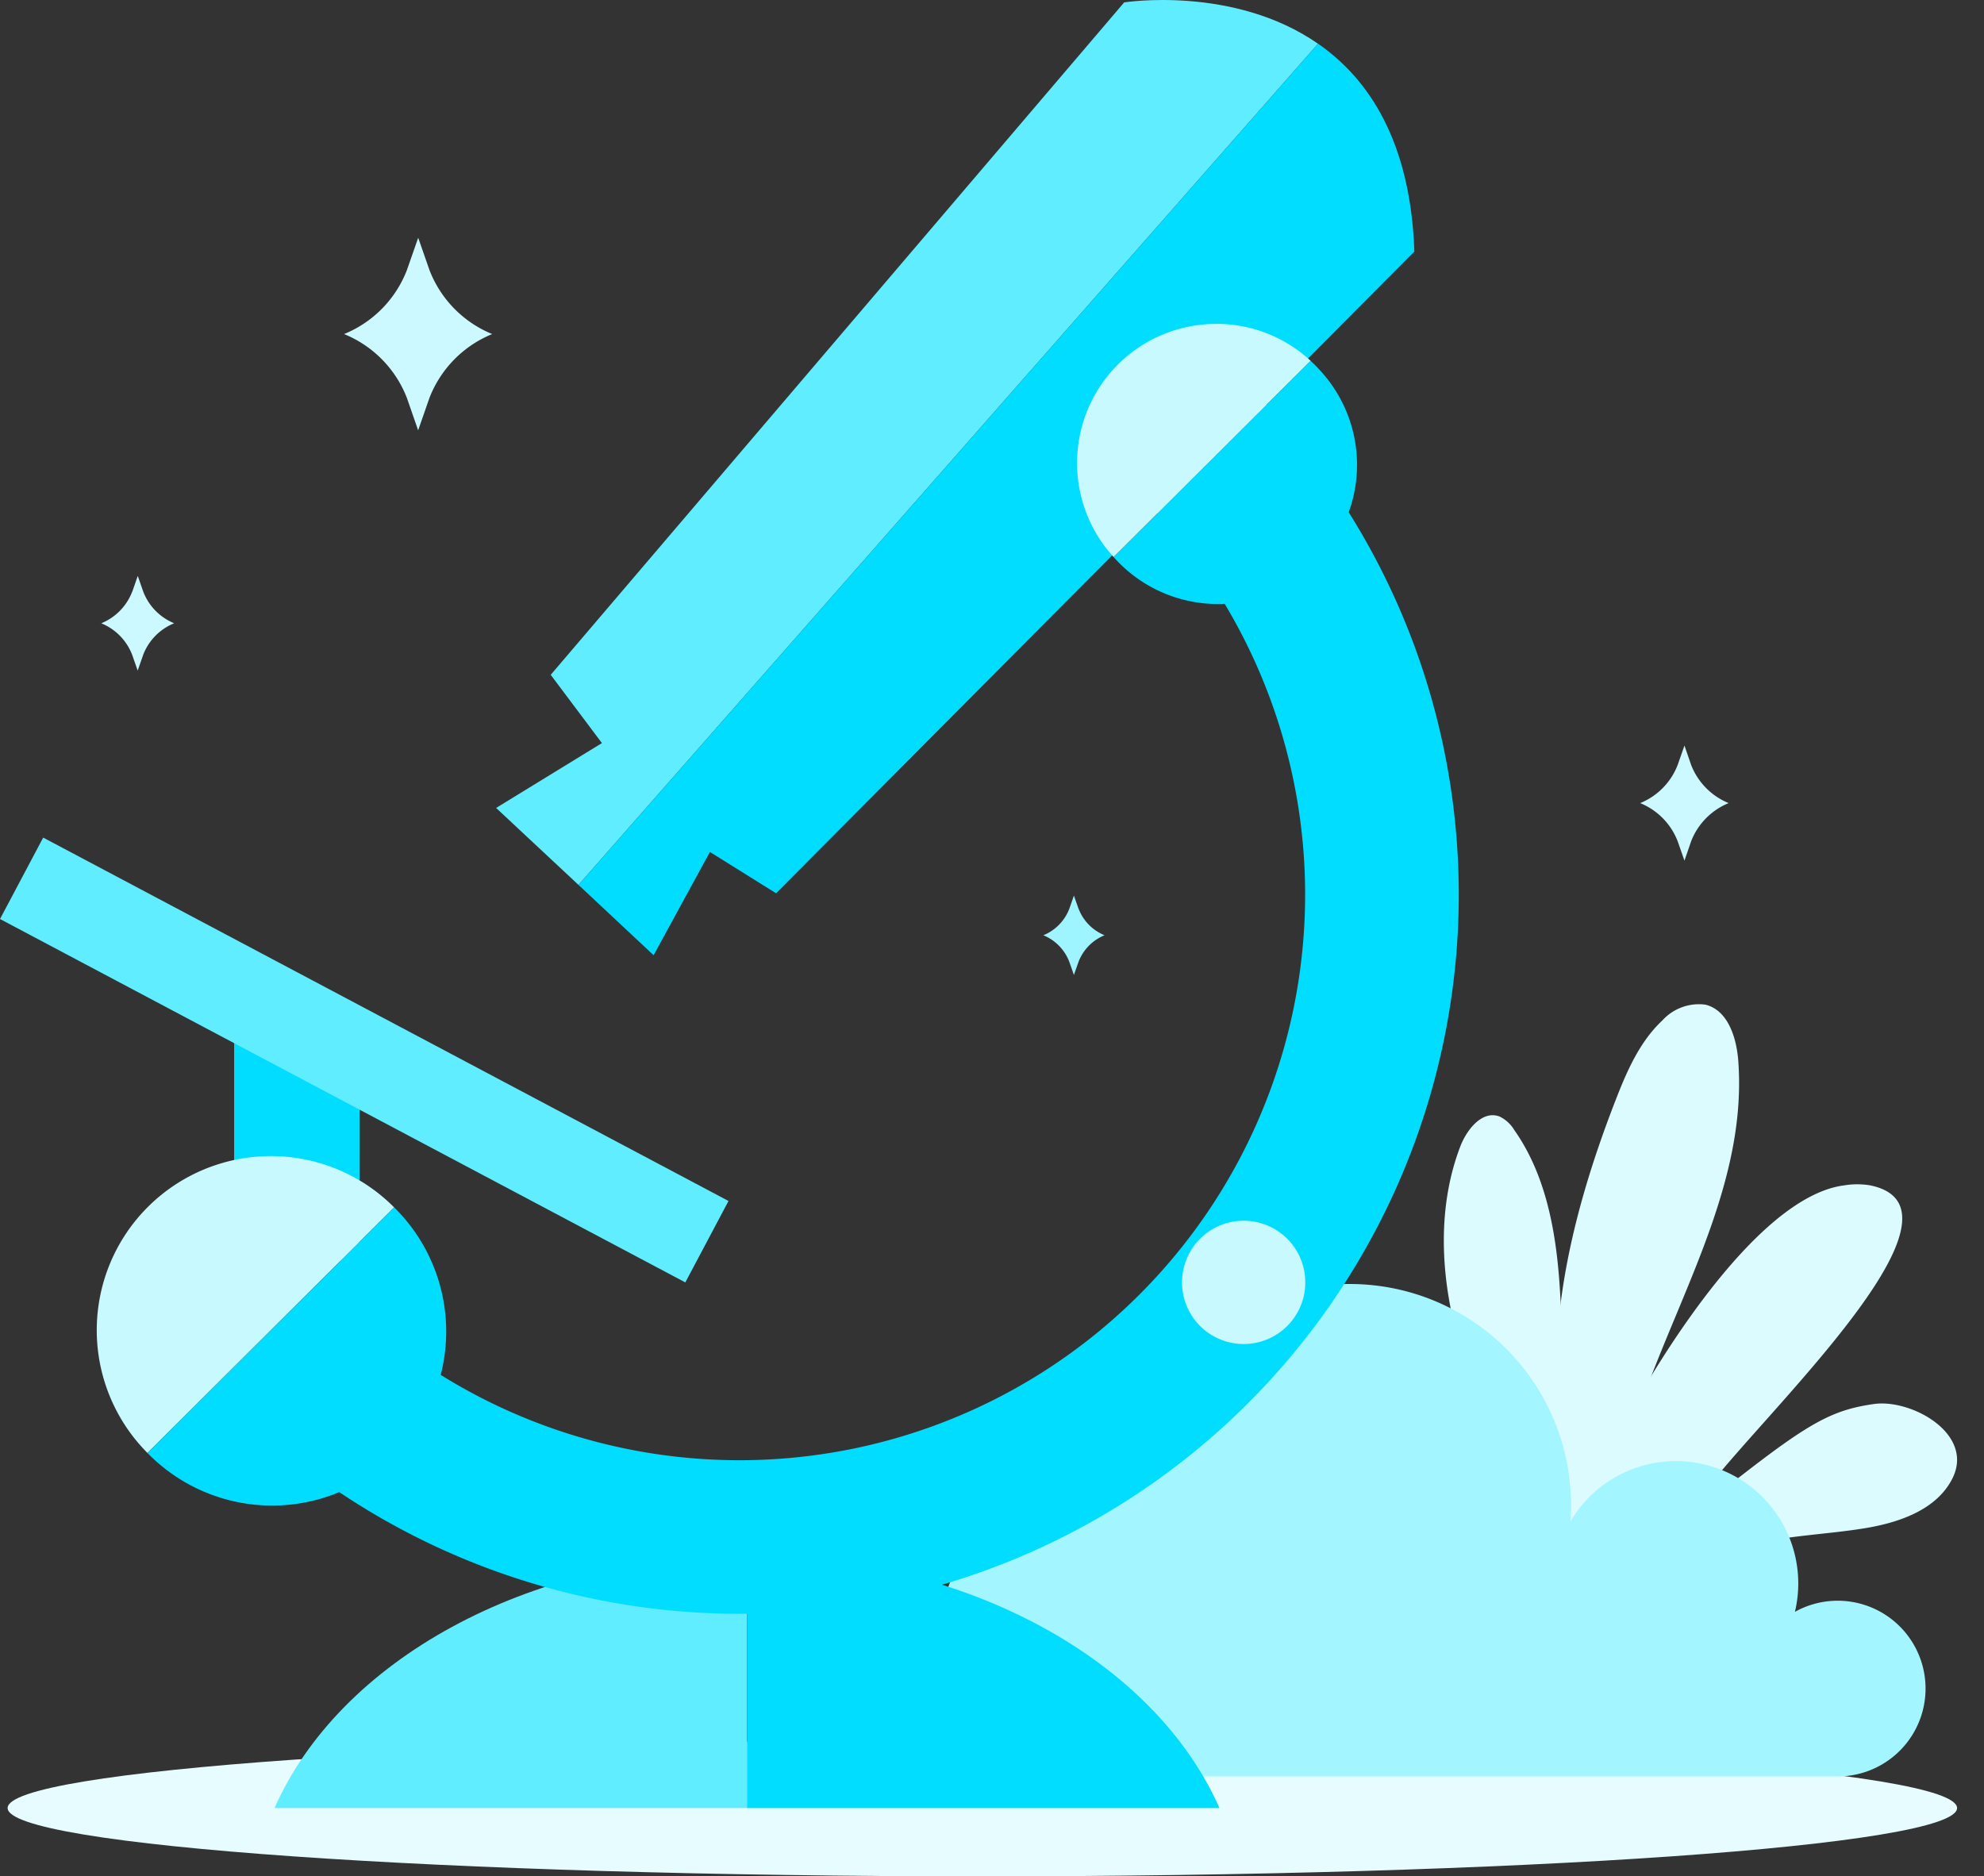
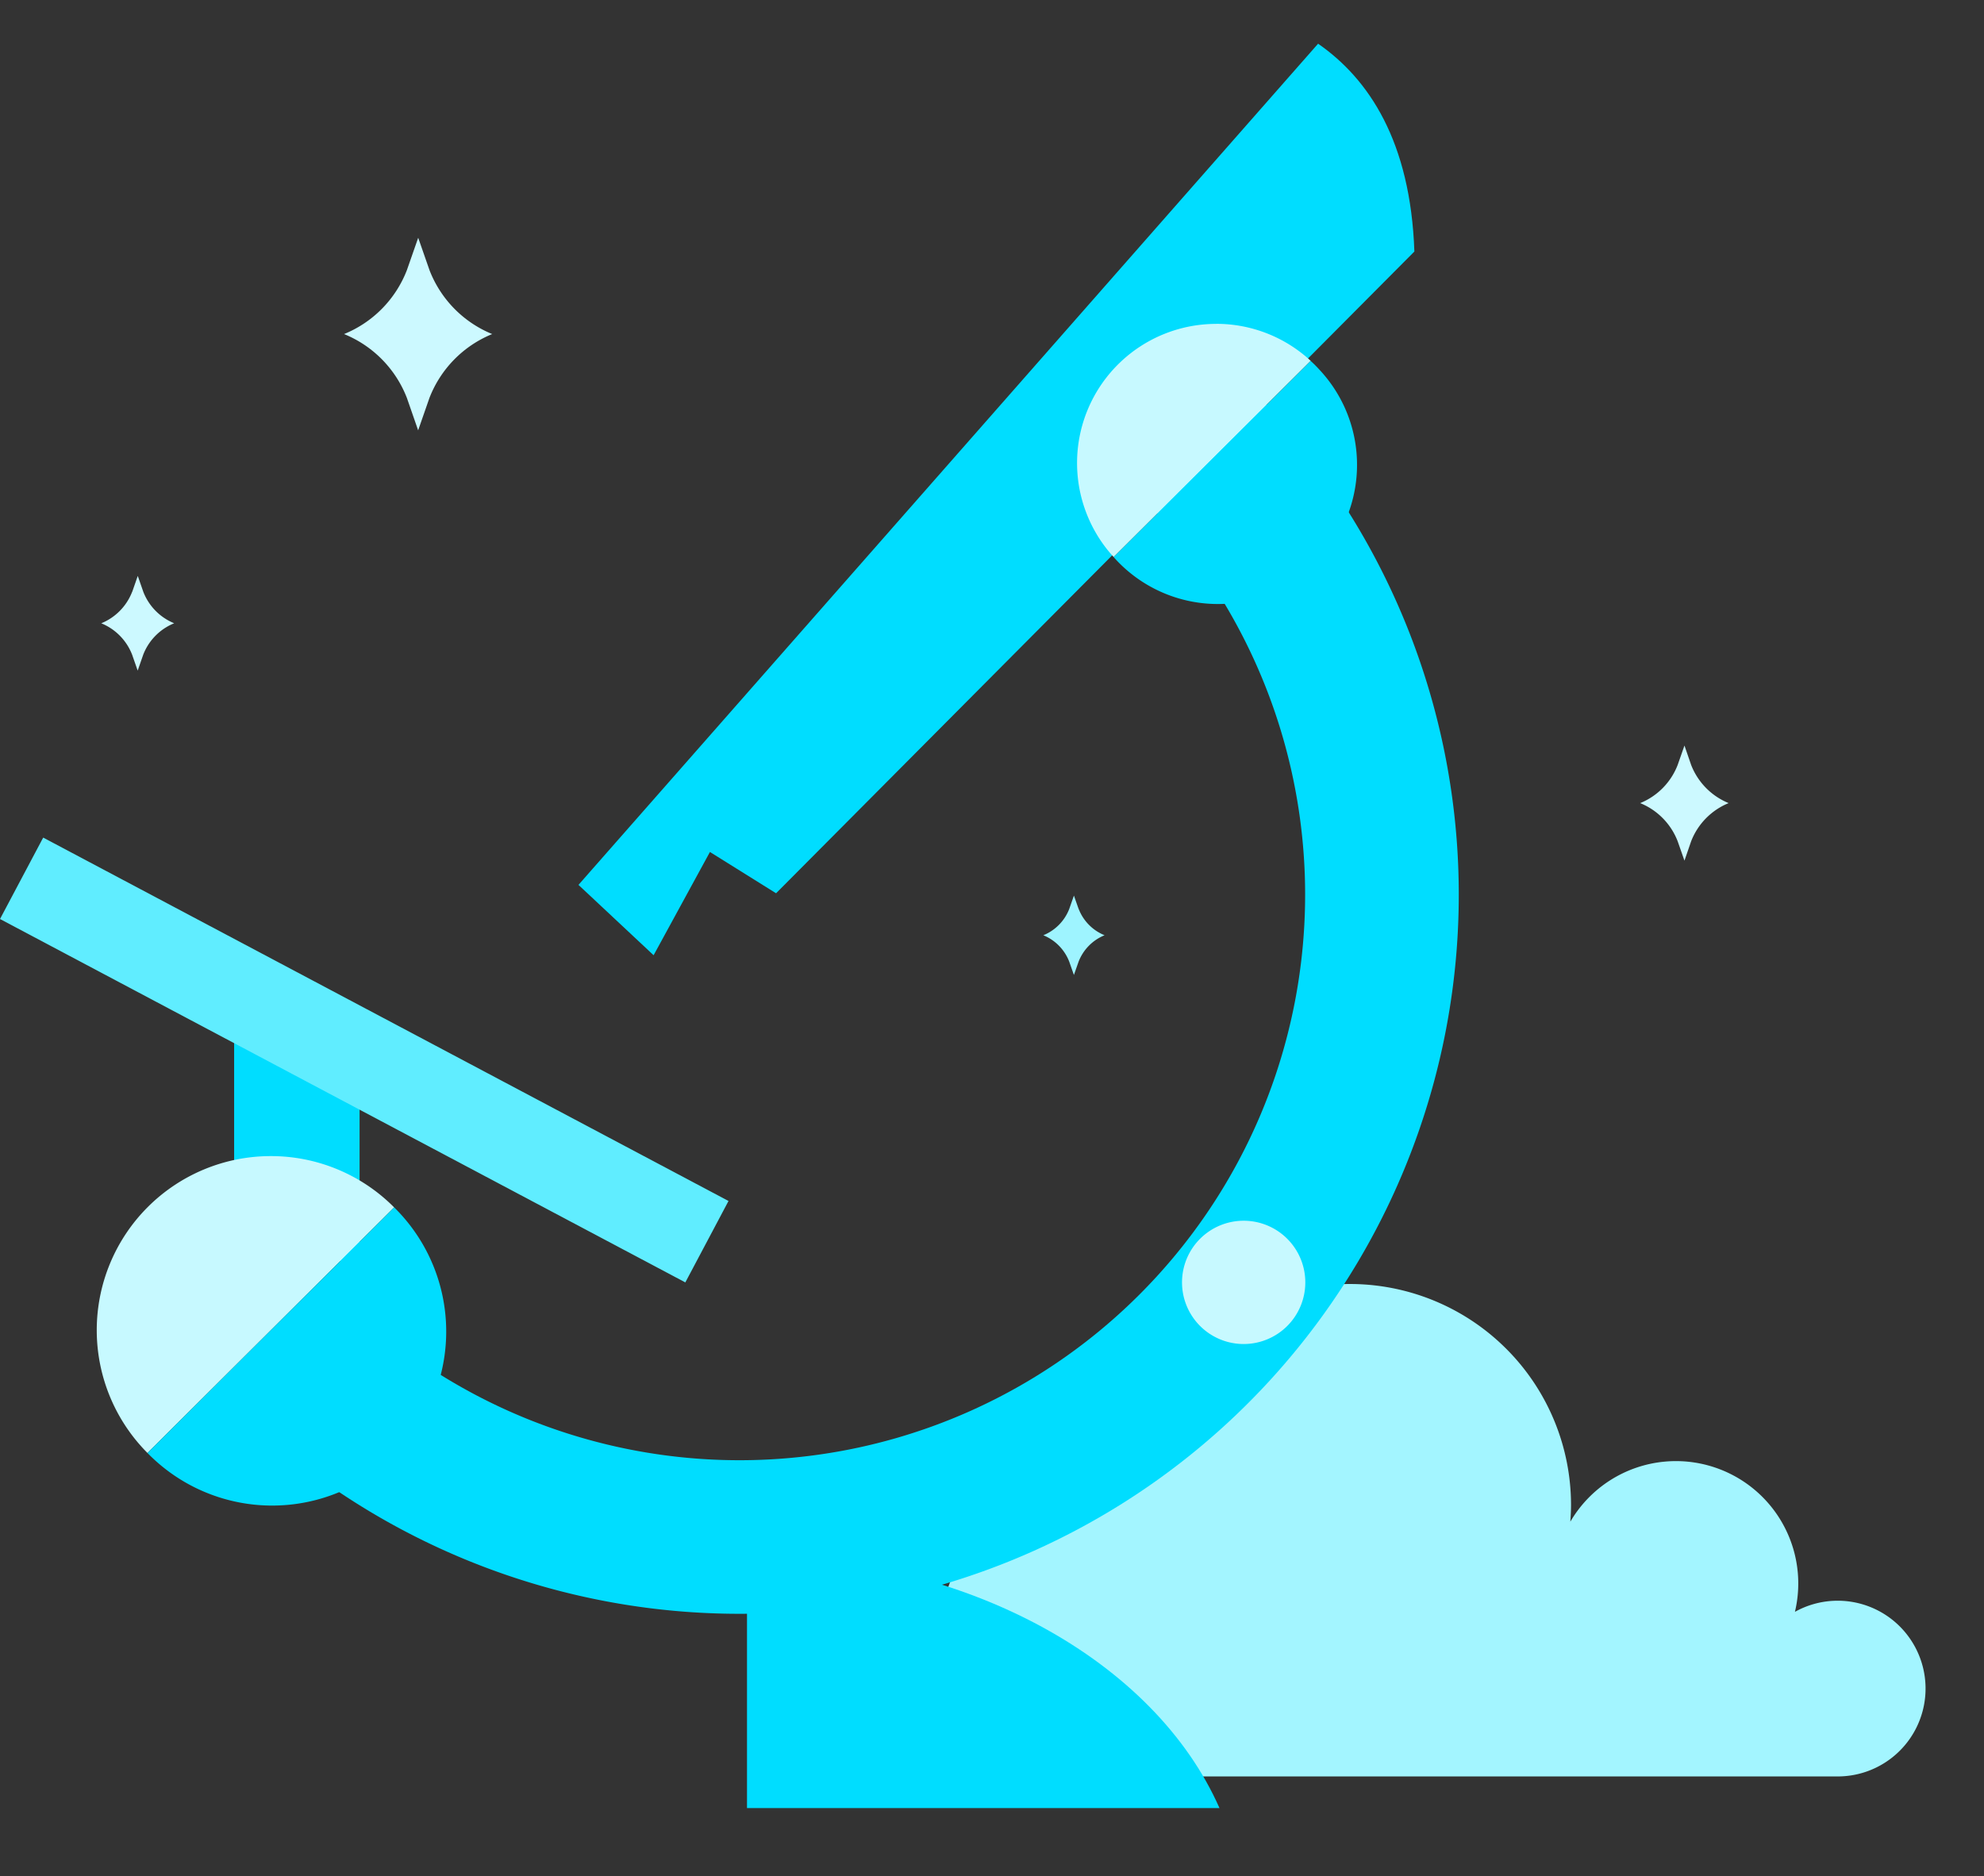
<svg xmlns="http://www.w3.org/2000/svg" id="_2-moksliniai_tyrimai" data-name="2-moksliniai tyrimai" width="178.688" height="169" viewBox="0 0 178.688 169">
  <rect x="0" y="0" width="178.688" height="169" fill="#333333" stroke="none" />
  <defs>
    <clipPath id="clip-path">
      <rect id="Rectangle_12566" data-name="Rectangle 12566" width="178.688" height="169" fill="none" />
    </clipPath>
  </defs>
  <g id="Group_34937" data-name="Group 34937" clip-path="url(#clip-path)">
-     <path id="Path_43162" data-name="Path 43162" d="M.687,162.845c0,3.4,39.3,6.155,87.788,6.155s87.788-2.755,87.788-6.155-39.3-6.152-87.788-6.152S.687,159.447.687,162.845" fill="#e6fcff" />
    <path id="Path_43163" data-name="Path 43163" d="M36.647,24.328l1.018-2.913,1.016,2.913a10.179,10.179,0,0,0,5.649,5.76,10.183,10.183,0,0,0-5.654,5.756L37.66,38.758l-1.013-2.915a10.174,10.174,0,0,0-5.66-5.755,10.174,10.174,0,0,0,5.66-5.76" fill="#ccf9ff" />
-     <path id="Path_43164" data-name="Path 43164" d="M141.3,133.119c-2.838-11.271,0-23.214,4.215-34.047,1.013-2.606,2.165-5.255,4.209-7.168a4.446,4.446,0,0,1,3.859-1.419c2.039.486,2.816,2.966,2.973,5.057.989,13.2-8.107,24.947-10.766,37.915" fill="#dcfbff" />
-     <path id="Path_43165" data-name="Path 43165" d="M136.737,133.944a70.29,70.29,0,0,1-5.826-14.907c-1.21-5.208-1.3-10.8.616-15.794.594-1.538,1.994-3.272,3.534-2.678a3.133,3.133,0,0,1,1.322,1.215c2.766,3.922,3.707,8.843,4.059,13.633s.191,9.63,1.078,14.351a4.03,4.03,0,0,0,.773,1.973,1.5,1.5,0,0,0,1.919.371,2.03,2.03,0,0,0,.626-1c.742-2.065,11.863-23.174,21.285-24.348a7.157,7.157,0,0,1,2.3,0c11.682,2.374-15.677,25.988-16.01,29.638,9.88-7.87,11.958-9.309,16.354-9.94,3.384-.485,9.129,2.7,7.056,6.743-1.435,2.8-4.8,3.946-7.907,4.45-3.384.551-6.849.641-10.185,1.46s-6.639,2.507-8.423,5.439" fill="#dcfbff" />
    <path id="Path_43166" data-name="Path 43166" d="M97.556,134.288a12.891,12.891,0,0,1,4.107.681,19.92,19.92,0,0,1,39.831.586c0,.5-.027,1-.063,1.5a11.018,11.018,0,0,1,20.228,8.12A7.913,7.913,0,1,1,165.507,160H97.556a12.856,12.856,0,1,1,0-25.712Z" fill="#a3f5ff" />
-     <path id="Path_43167" data-name="Path 43167" d="M24.725,162.846H67.278V140.1c-19.888,0-36.737,9.549-42.553,22.75" fill="#60edff" />
    <path id="Path_43168" data-name="Path 43168" d="M67.278,140.1v22.75h42.554c-5.818-13.2-22.665-22.75-42.554-22.75" fill="#0df" />
    <path id="Path_43169" data-name="Path 43169" d="M107.191,30.087,97.834,40.325A50.946,50.946,0,1,1,29.3,115.275l-9.354,10.233a64.778,64.778,0,1,0,87.246-95.421" fill="#0df" />
    <path id="Path_43170" data-name="Path 43170" d="M117.562,115.5a5.552,5.552,0,1,1-5.554-5.551,5.552,5.552,0,0,1,5.554,5.551" fill="#c7f9ff" />
    <rect id="Rectangle_12564" data-name="Rectangle 12564" width="11.298" height="22.524" transform="translate(21.087 91.06)" fill="#0df" />
-     <path id="Path_43171" data-name="Path 43171" d="M101.248.216,49.6,60.78l4.612,6.148-9.53,5.842L52.1,79.7,118.71,3.94C111.1-1.347,101.248.216,101.248.216" fill="#60edff" />
    <path id="Path_43172" data-name="Path 43172" d="M118.71,3.94,52.1,79.7l6.767,6.336,5.073-9.3,5.956,3.719,57.489-57.8c-.344-9.914-4.1-15.546-8.67-18.718" fill="#0df" />
    <rect id="Rectangle_12565" data-name="Rectangle 12565" width="8.301" height="69.864" transform="translate(0.001 82.774) rotate(-62.064)" fill="#60edff" />
    <path id="Path_43173" data-name="Path 43173" d="M109.549,29.172a12.531,12.531,0,0,0-9.249,21L118.047,32.5a12.487,12.487,0,0,0-8.5-3.333" fill="#c7f9ff" />
    <path id="Path_43174" data-name="Path 43174" d="M118.048,32.506,100.3,50.176A12.535,12.535,0,1,0,118.836,33.3c-.25-.276-.514-.54-.788-.792" fill="#0df" />
    <path id="Path_43175" data-name="Path 43175" d="M24.39,104.127a15.678,15.678,0,0,0-11.108,26.74L35.5,108.748a15.624,15.624,0,0,0-11.111-4.621" fill="#c7f9ff" />
    <path id="Path_43176" data-name="Path 43176" d="M13.282,130.867A15.677,15.677,0,1,0,35.66,108.906l-.158-.159Z" fill="#0df" />
    <path id="Path_43177" data-name="Path 43177" d="M97.144,81.865l-.422-1.2-.421,1.2a4.189,4.189,0,0,1-2.334,2.371A4.207,4.207,0,0,1,96.3,86.614l.421,1.2.422-1.2a4.207,4.207,0,0,1,2.339-2.378,4.187,4.187,0,0,1-2.334-2.375" fill="#9ef4ff" />
    <path id="Path_43178" data-name="Path 43178" d="M151.1,68.893l.61-1.742.6,1.742a6.1,6.1,0,0,0,3.379,3.441,6.09,6.09,0,0,0-3.379,3.441l-.6,1.741-.61-1.741a6.062,6.062,0,0,0-3.378-3.441,6.067,6.067,0,0,0,3.378-3.441" fill="#ccf9ff" />
    <path id="Path_43179" data-name="Path 43179" d="M11.908,53.306l.5-1.434.5,1.434a5.014,5.014,0,0,0,2.779,2.83A5,5,0,0,0,12.9,58.965L12.4,60.4l-.5-1.433a5.006,5.006,0,0,0-2.779-2.829,5.017,5.017,0,0,0,2.779-2.83" fill="#ccf9ff" />
  </g>
</svg>